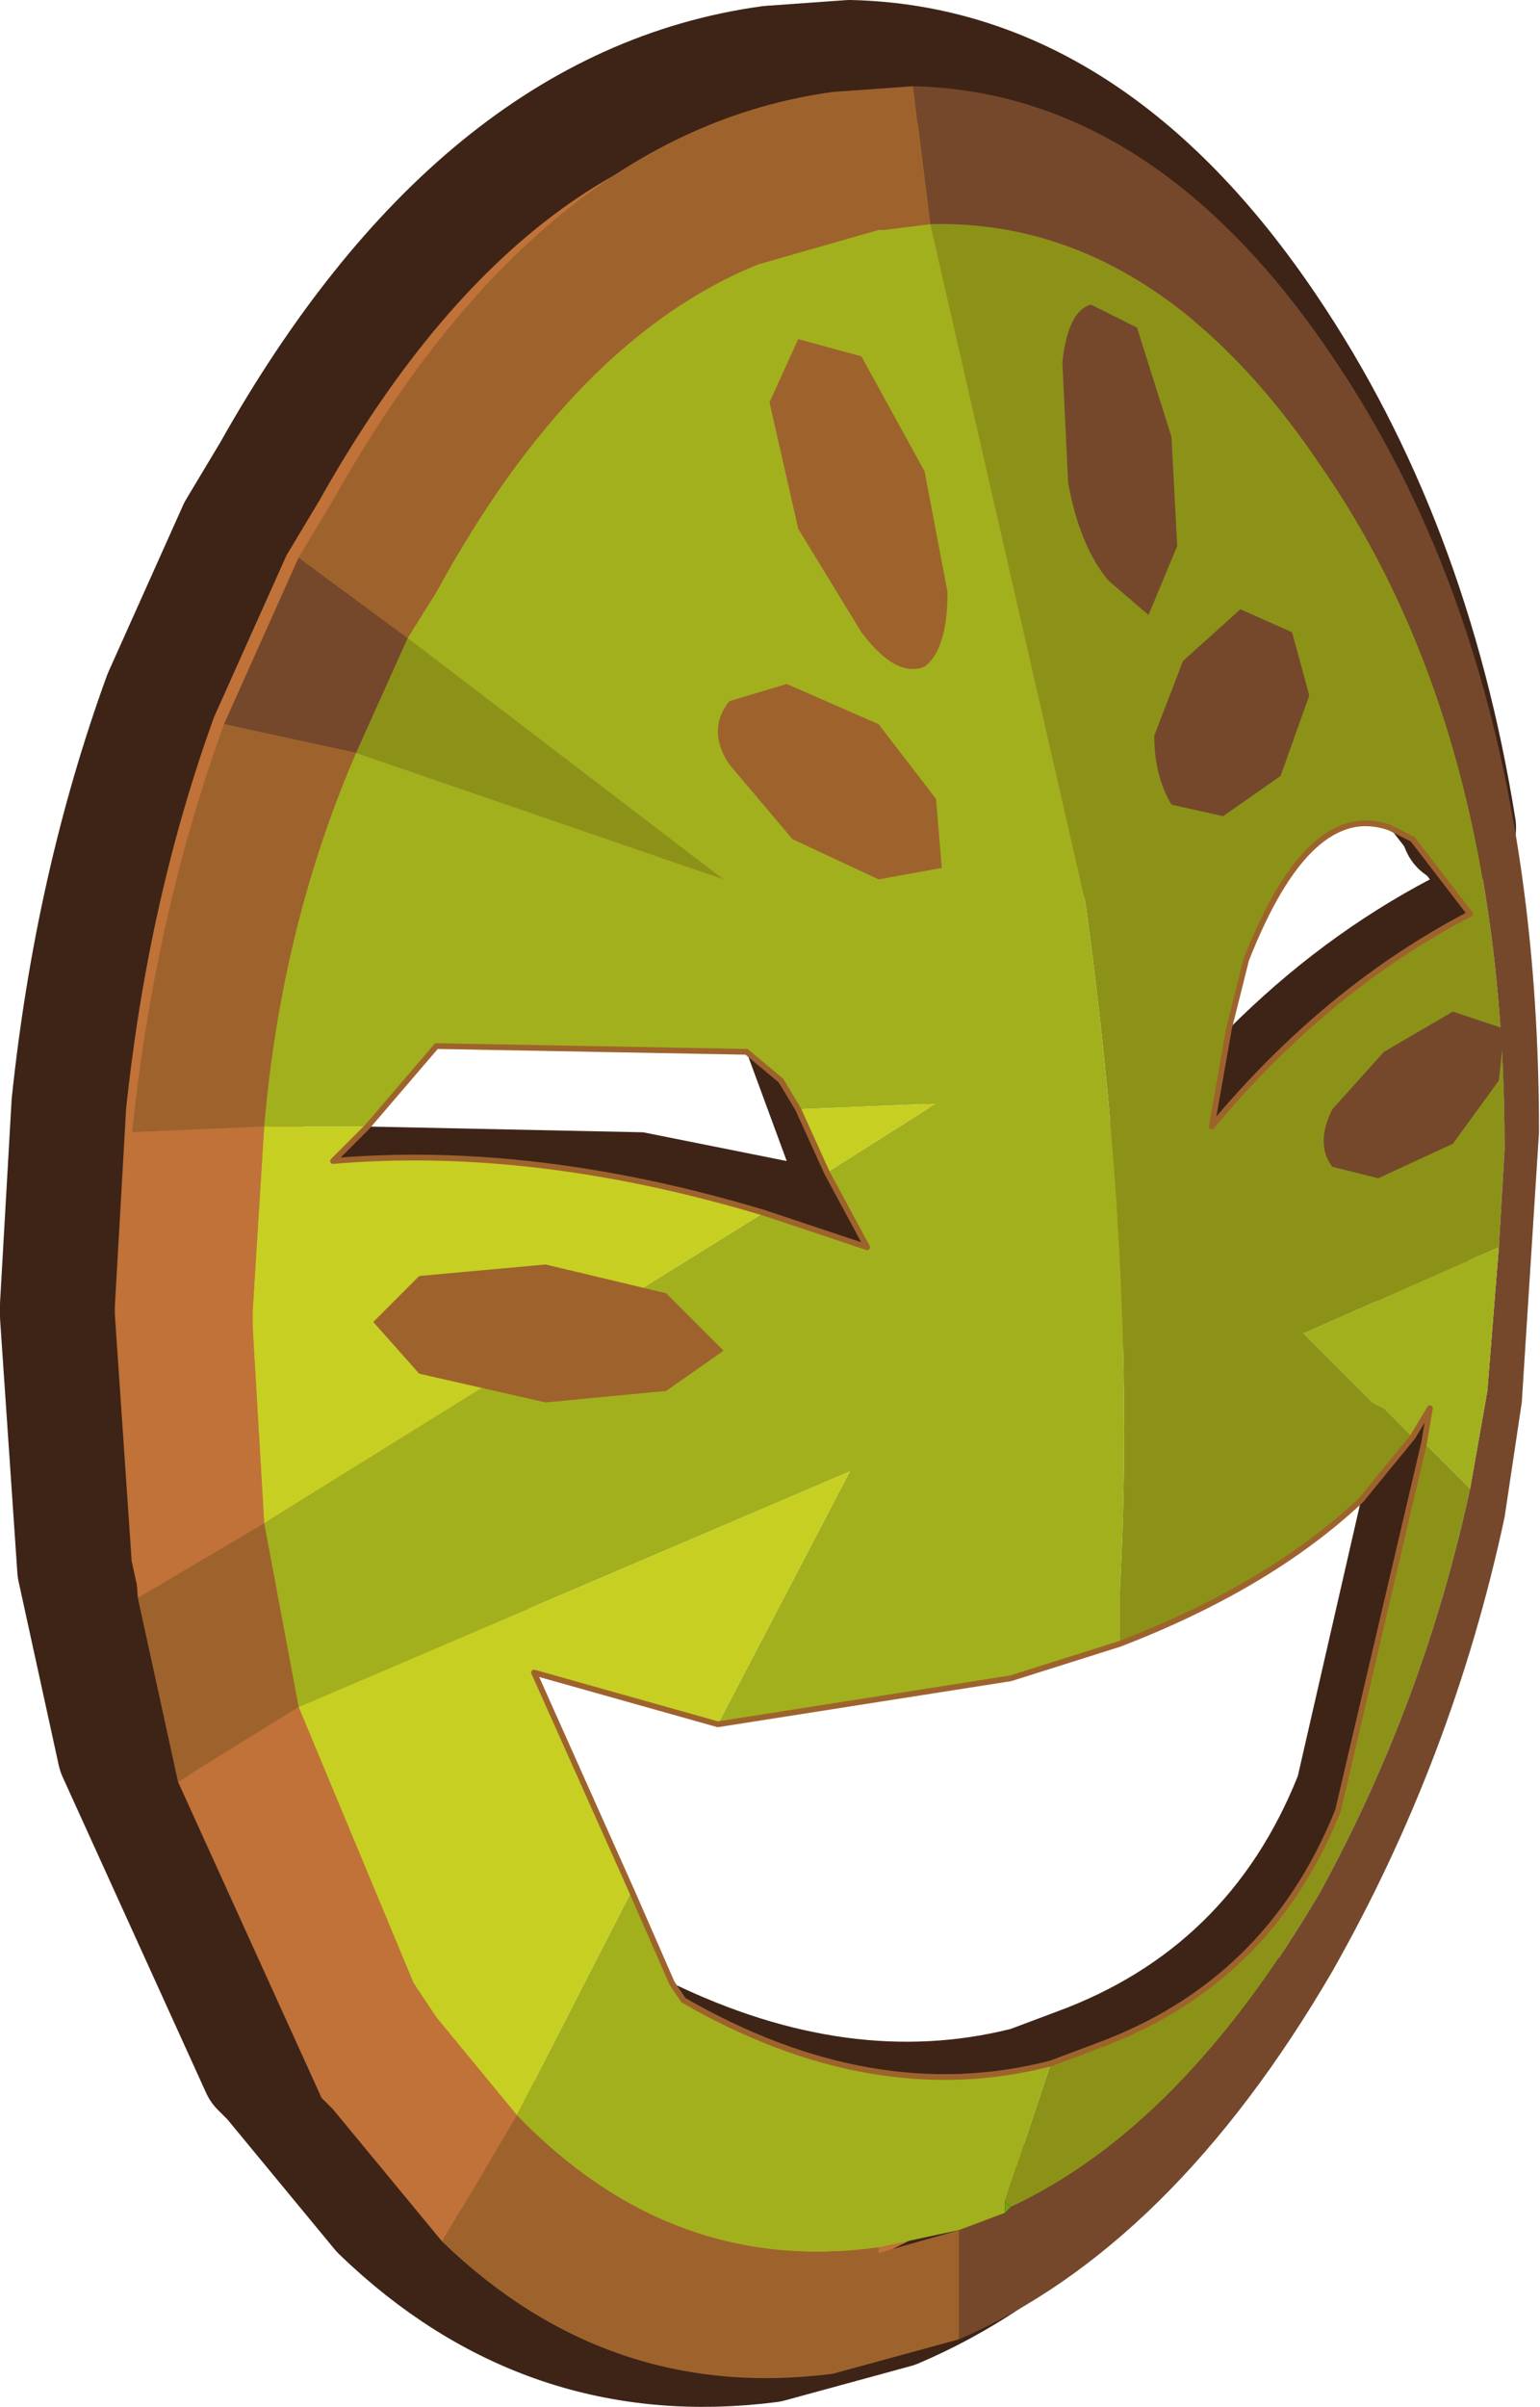
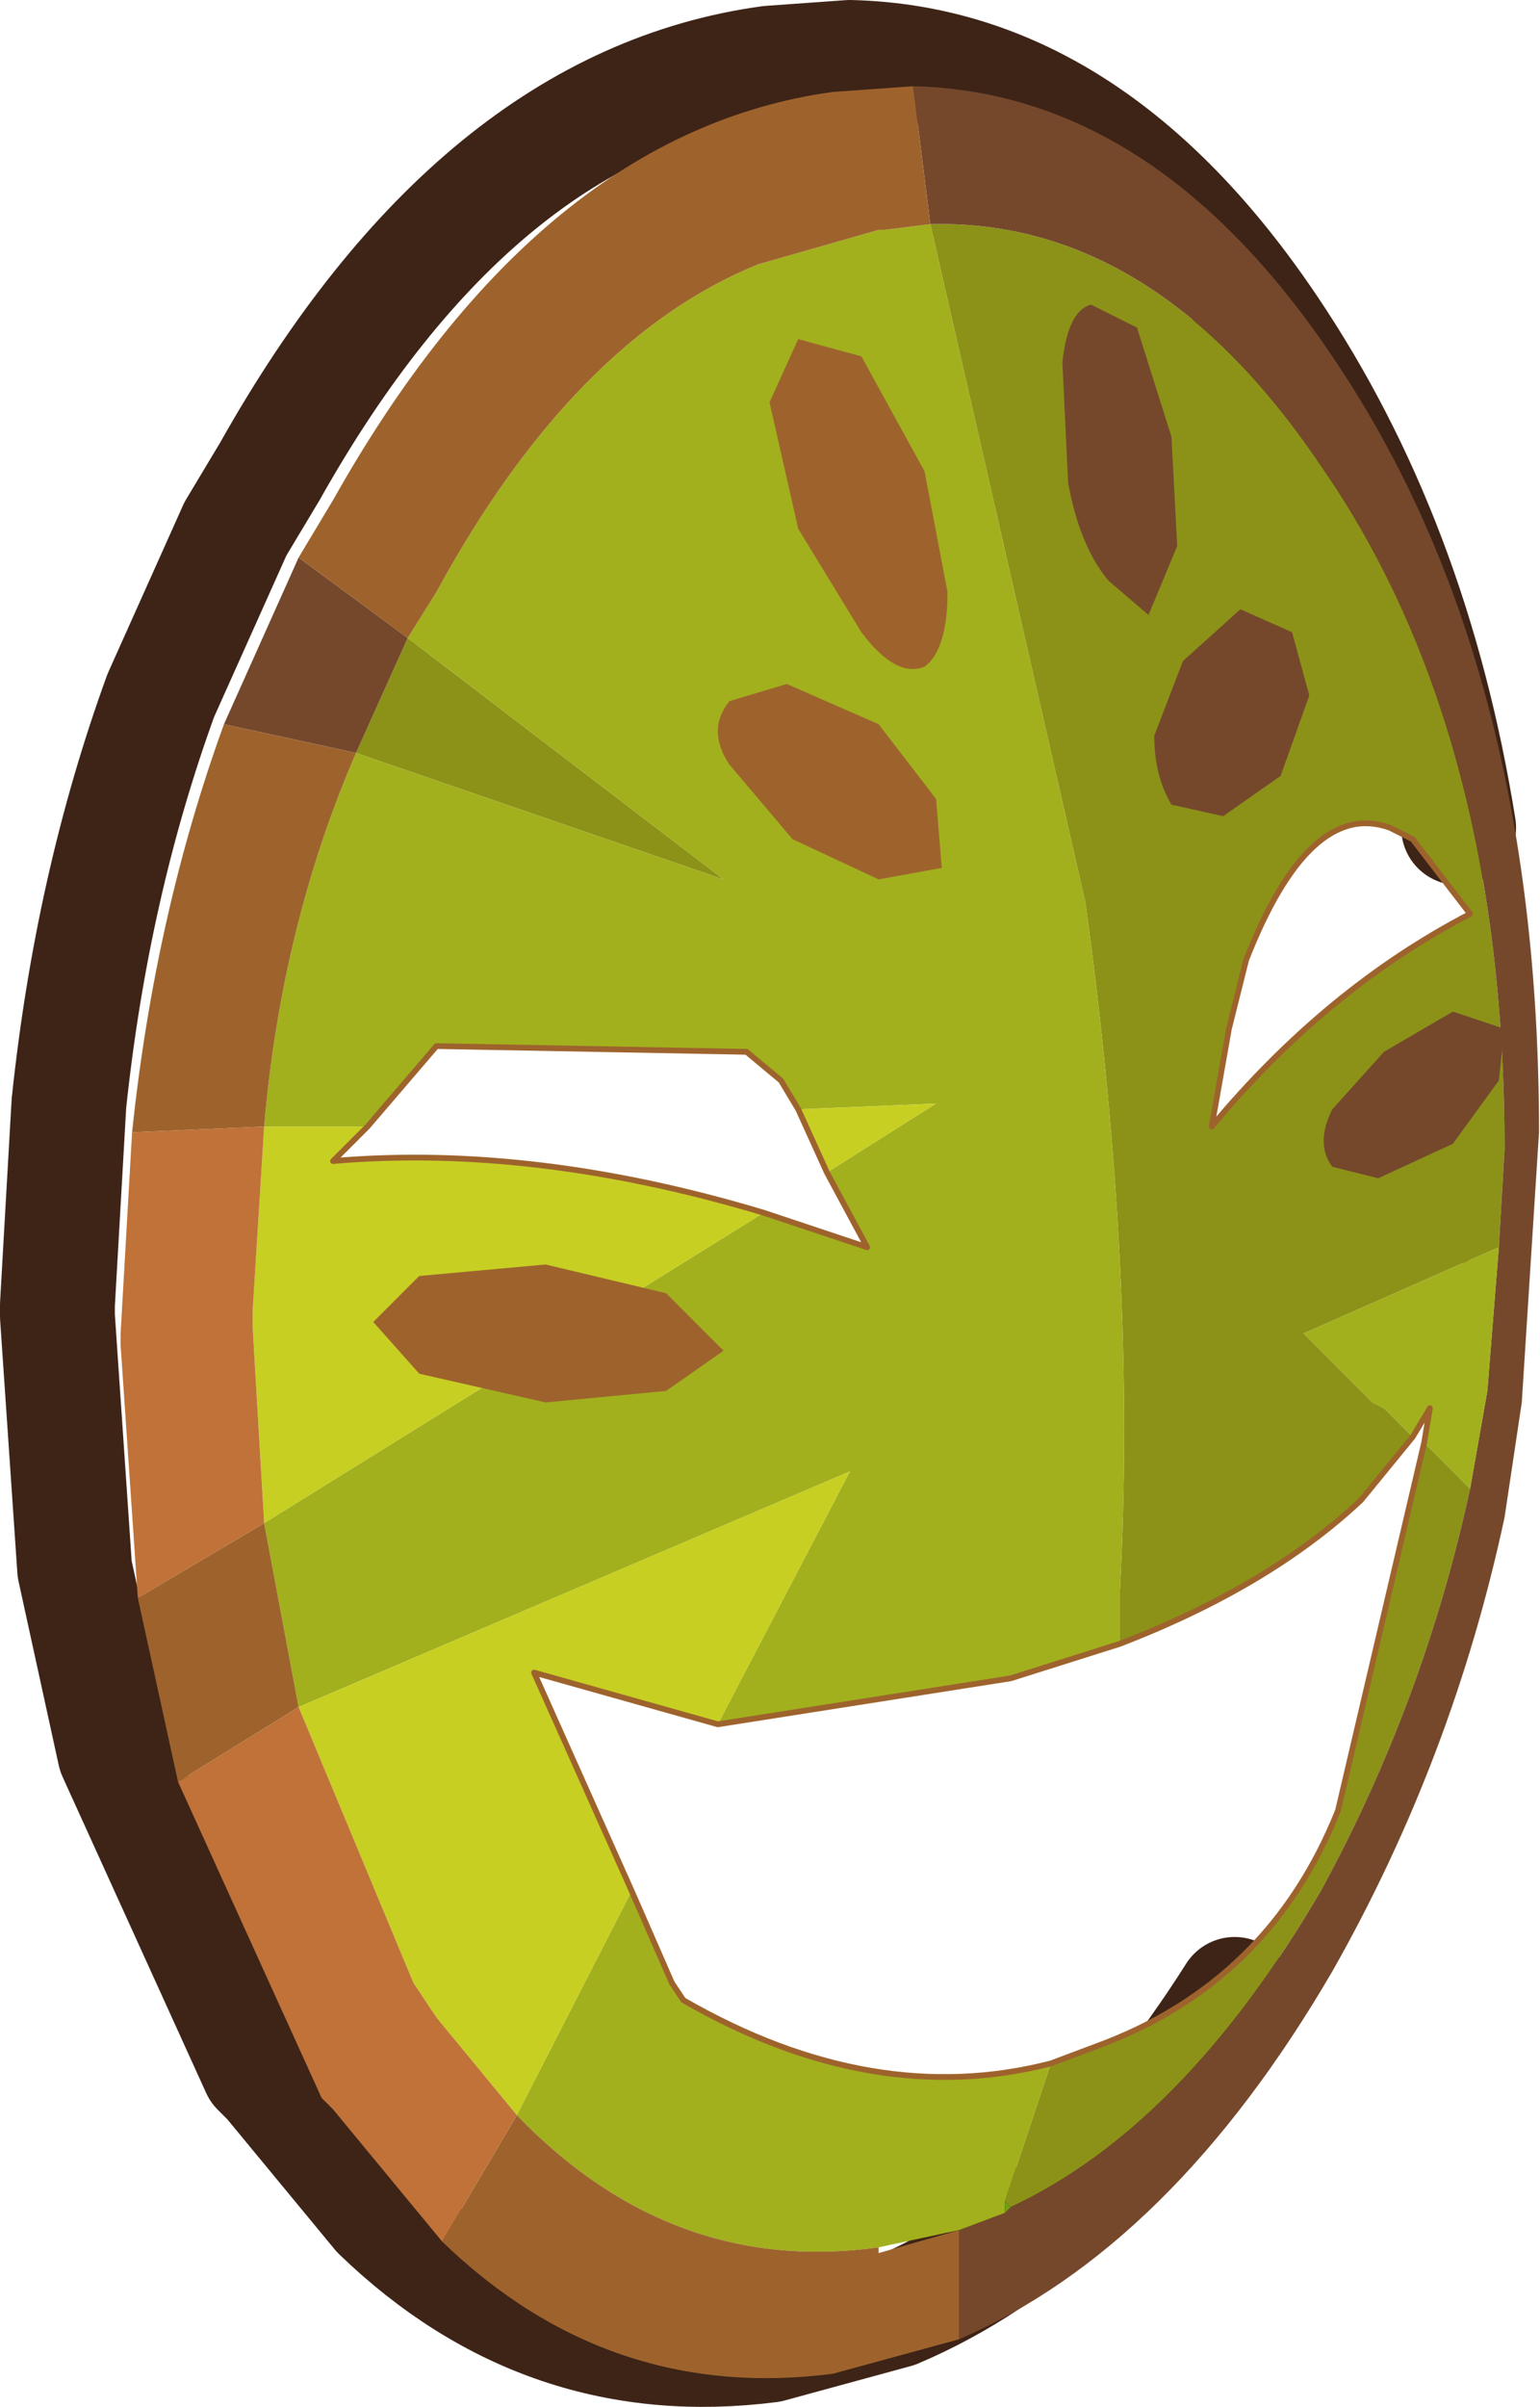
<svg xmlns="http://www.w3.org/2000/svg" xmlns:xlink="http://www.w3.org/1999/xlink" width="51.65px" height="80.65px">
  <g transform="matrix(1, 0, 0, 1, -26.2, -23.65)">
    <use xlink:href="#object-0" width="13.4" height="20.95" transform="matrix(3.852, 0, 0, 3.852, 26.2, 23.65)" />
  </g>
  <defs>
    <g transform="matrix(1, 0, 0, 1, 8.55, 10)" id="object-0">
      <use xlink:href="#object-1" width="13.4" height="20.95" transform="matrix(1, 0, 0, 1, -8.55, -10)" />
    </g>
    <g transform="matrix(1, 0, 0, 1, 8.55, 10)" id="object-1">
-       <path fill-rule="evenodd" fill="#c07238" stroke="none" d="M4.15 -2.8L3.9 -3L2.95 -3.85L2.1 -3.85L1.3 -3.3Q0.55 -1.95 1 -0.5L1.05 -0.3L1.3 -0.1L1.85 0L2.45 0.1L3.1 -0.3L4.05 -1.5L4.25 -1.7L4.3 -0.4L4.15 1.95L4.15 2.05L4.1 1.3L2.3 1.35L-0.75 2.35Q-2.95 2.55 -4.1 4.2L-4.55 5.8Q-4.6 7.85 -2.95 9.05Q-1.9 9.85 -0.55 9.3L2.2 7.35Q0.9 9.4 -0.75 10.1L-1.85 10.4Q-3.8 10.65 -5.25 9.25L-6.2 8.1L-6.3 8L-7.55 5.25L-7.9 3.65L-8.05 1.45L-8.05 1.35L-7.95 -0.4Q-7.75 -2.3 -7.15 -3.95L-6.5 -5.4L-6.2 -5.9Q-4.4 -9.1 -1.85 -9.45L-1.15 -9.5Q0.95 -9.45 2.5 -7.15Q3.75 -5.3 4.15 -2.8M-5.7 -0.5Q-6.25 0.15 -6.05 1.05Q-3 3 0.15 1.85Q0.35 0.05 -1 -0.8L-2.25 -2.3Q-4.3 -2.15 -5.7 -0.5" />
      <path fill="none" stroke="#9e632d" stroke-width="0.05" stroke-linecap="round" stroke-linejoin="round" d="M4.25 -1.7L4.3 -0.4L4.15 1.95L4.15 2.05" />
      <path fill="none" stroke="#3e2417" stroke-width="1" stroke-linecap="round" stroke-linejoin="round" d="M2.2 7.35Q0.9 9.4 -0.75 10.1L-1.85 10.4Q-3.8 10.65 -5.25 9.25L-6.2 8.1L-6.3 8L-7.55 5.25L-7.9 3.65L-8.05 1.45L-8.05 1.35L-7.95 -0.4Q-7.75 -2.3 -7.15 -3.95L-6.5 -5.4L-6.2 -5.9Q-4.4 -9.1 -1.85 -9.45L-1.15 -9.5Q0.95 -9.45 2.5 -7.15Q3.75 -5.3 4.15 -2.8" />
      <path fill-rule="evenodd" fill="#8c9218" stroke="none" d="M2.15 -1.05L2 -0.2Q3 -1.4 4.25 -2.05L3.75 -2.7L3.55 -2.8Q2.85 -3.05 2.3 -1.65L2.15 -1.05M-0.45 -8.05Q1.5 -8.1 2.95 -5.95Q4.55 -3.65 4.55 0L4.5 0.85L2.8 1.6L3.4 2.2L3.5 2.25L3.75 2.5L3.3 3.05Q2.5 3.8 1.2 4.3L1.2 3.85Q1.35 1.1 0.9 -2.15L-0.45 -8.05M4.25 2.95Q3.85 4.8 2.95 6.45Q1.75 8.5 0.25 9.2L0.2 9.15L0.6 7.95L1 7.8Q2.5 7.25 3.1 5.75L3.85 2.55L4.25 2.95M-5.45 -3.45L-5 -4.45L-2.25 -2.35L-5.45 -3.45" />
-       <path fill-rule="evenodd" fill="#3e2417" stroke="none" d="M3.55 -2.8L3.75 -2.7L4.25 -2.05Q3 -1.4 2 -0.2L2.15 -1.05Q2.95 -1.85 3.9 -2.35L3.55 -2.8M3.3 3.05L3.75 2.5L3.9 2.25L3.85 2.55L3.1 5.75Q2.5 7.25 1 7.8L0.6 7.95Q-0.95 8.35 -2.6 7.4L-2.7 7.25Q-1.15 8 0.25 7.65L0.65 7.5Q2.15 6.95 2.75 5.45L3.3 3.05M-2.05 -0.85L-1.75 -0.6L-1.6 -0.35L-1.35 0.2L-1 0.85L-1.9 0.55Q-3.9 -0.05 -5.65 0.1L-5.35 -0.2L-2.95 -0.15L-1.7 0.1L-2.05 -0.85" />
      <path fill-rule="evenodd" fill="#75482c" stroke="none" d="M4.5 0.85L4.55 0Q4.55 -3.65 2.95 -5.95Q1.5 -8.1 -0.45 -8.05L-0.6 -9.25Q1.5 -9.2 3.05 -6.9Q4.85 -4.25 4.85 -0.15L4.7 2.2L4.55 3.2Q4.1 5.3 3.05 7.15Q1.65 9.55 -0.2 10.35L-0.2 9.4L0.2 9.25L0.25 9.2Q1.75 8.5 2.95 6.45Q3.85 4.8 4.25 2.95L4.4 2.1L4.5 0.85M-5.95 -5.15L-5 -4.45L-5.45 -3.45L-6.6 -3.7L-5.95 -5.15" />
      <path fill-rule="evenodd" fill="#a2b01d" stroke="none" d="M4.5 0.85L4.4 2.1L4.25 2.95L3.85 2.55L3.9 2.25L3.75 2.5L3.5 2.25L3.4 2.2L2.8 1.6L4.5 0.85M0.2 9.25L-0.2 9.4L-0.9 9.55Q-2.7 9.8 -4.05 8.4L-3.05 6.45L-2.7 7.25L-2.6 7.4Q-0.95 8.35 0.6 7.95L0.2 9.15L0.2 9.25M-0.45 -8.05L0.9 -2.15Q1.35 1.1 1.2 3.85L1.2 4.3L0.25 4.6L-2.3 5L-1.15 2.8L-5.95 4.85L-6.25 3.25L-1.9 0.55L-1 0.85L-1.35 0.2L-0.4 -0.4L-1.6 -0.35L-1.75 -0.6L-2.05 -0.85L-4.75 -0.9L-5.35 -0.2L-6.25 -0.2Q-6.1 -1.95 -5.45 -3.45L-2.25 -2.35L-5 -4.45L-4.75 -4.85Q-3.55 -7.05 -1.95 -7.7L-0.9 -8L-0.85 -8L-0.45 -8.05" />
      <path fill-rule="evenodd" fill="#6ea30e" stroke="none" d="M0.25 9.2L0.2 9.25L0.2 9.15L0.25 9.2" />
      <path fill-rule="evenodd" fill="#9e632d" stroke="none" d="M-0.2 9.4L-0.2 10.35L-1.3 10.65Q-3.25 10.9 -4.7 9.5L-4.05 8.4Q-2.7 9.8 -0.9 9.55L-0.9 9.6L-0.2 9.4M-0.6 -9.25L-0.45 -8.05L-0.85 -8L-0.9 -8L-1.95 -7.7Q-3.55 -7.05 -4.75 -4.85L-5 -4.45L-5.95 -5.15L-5.65 -5.65Q-3.85 -8.85 -1.3 -9.2L-0.6 -9.25M-6.6 -3.7L-5.45 -3.45Q-6.1 -1.95 -6.25 -0.2L-7.4 -0.15Q-7.2 -2.05 -6.6 -3.7M-6.25 3.25L-5.95 4.85L-7 5.5L-7.35 3.9L-6.25 3.25" />
      <path fill-rule="evenodd" fill="#c7cf23" stroke="none" d="M-6.25 -0.2L-5.35 -0.2L-5.65 0.1Q-3.9 -0.05 -1.9 0.55L-6.25 3.25L-6.35 1.55L-6.35 1.4L-6.25 -0.2M-1.6 -0.35L-0.4 -0.4L-1.35 0.2L-1.6 -0.35M-5.95 4.85L-1.15 2.8L-2.3 5L-3.9 4.55L-3.05 6.45L-4.05 8.4L-4.75 7.55L-4.95 7.25L-5.95 4.85" />
      <path fill-rule="evenodd" fill="#c07238" stroke="none" d="M-7.4 -0.15L-6.25 -0.2L-6.35 1.4L-6.35 1.55L-6.25 3.25L-7.35 3.9L-7.5 1.7L-7.5 1.6L-7.4 -0.15M-7 5.5L-5.95 4.85L-4.95 7.25L-4.75 7.55L-4.05 8.4L-4.7 9.5L-5.65 8.35L-5.75 8.25L-7 5.5" />
      <path fill="none" stroke="#9e632d" stroke-width="0.05" stroke-linecap="round" stroke-linejoin="round" d="M3.55 -2.8L3.75 -2.7L4.25 -2.05Q3 -1.4 2 -0.2L2.15 -1.05L2.3 -1.65Q2.85 -3.05 3.55 -2.8M1.2 4.3Q2.5 3.8 3.3 3.05L3.75 2.5L3.9 2.25L3.85 2.55L3.1 5.75Q2.5 7.25 1 7.8L0.6 7.95Q-0.95 8.35 -2.6 7.4L-2.7 7.25L-3.05 6.45L-3.9 4.55L-2.3 5L0.25 4.6L1.2 4.3M-5.35 -0.2L-4.75 -0.9L-2.05 -0.85L-1.75 -0.6L-1.6 -0.35L-1.35 0.2L-1 0.85L-1.9 0.55Q-3.9 -0.05 -5.65 0.1L-5.35 -0.2" />
      <path fill-rule="evenodd" fill="#9e632d" stroke="none" d="M-2.25 1.75L-2.75 2.1L-3.8 2.2L-4.9 1.95L-5.3 1.5L-4.9 1.1L-3.8 1L-2.75 1.25L-2.25 1.75" />
      <path fill-rule="evenodd" fill="#9e632d" stroke="none" d="M-0.5 -5.9L-0.3 -4.85Q-0.3 -4.35 -0.5 -4.2Q-0.75 -4.1 -1.05 -4.5L-1.6 -5.4L-1.85 -6.5L-1.6 -7.05L-1.05 -6.9L-0.5 -5.9" />
      <path fill-rule="evenodd" fill="#9e632d" stroke="none" d="M-0.9 -3.7L-0.4 -3.05L-0.35 -2.45L-0.9 -2.35L-1.65 -2.7L-2.2 -3.35Q-2.4 -3.65 -2.2 -3.9L-1.7 -4.05L-0.9 -3.7" />
      <path fill-rule="evenodd" fill="#75482c" stroke="none" d="M0.95 -7.35L1.35 -7.15L1.65 -6.2L1.7 -5.25L1.45 -4.65L1.1 -4.95Q0.85 -5.25 0.75 -5.8L0.7 -6.85Q0.75 -7.3 0.95 -7.35M2.25 -4.7L2.7 -4.5L2.85 -3.95L2.6 -3.25L2.1 -2.9L1.65 -3Q1.5 -3.25 1.5 -3.6L1.75 -4.25L2.25 -4.7M3.05 -0.35L3.5 -0.85L4.1 -1.2L4.55 -1.05L4.5 -0.6L4.1 -0.05L3.45 0.25L3.05 0.15Q2.9 -0.05 3.05 -0.35" />
    </g>
  </defs>
</svg>